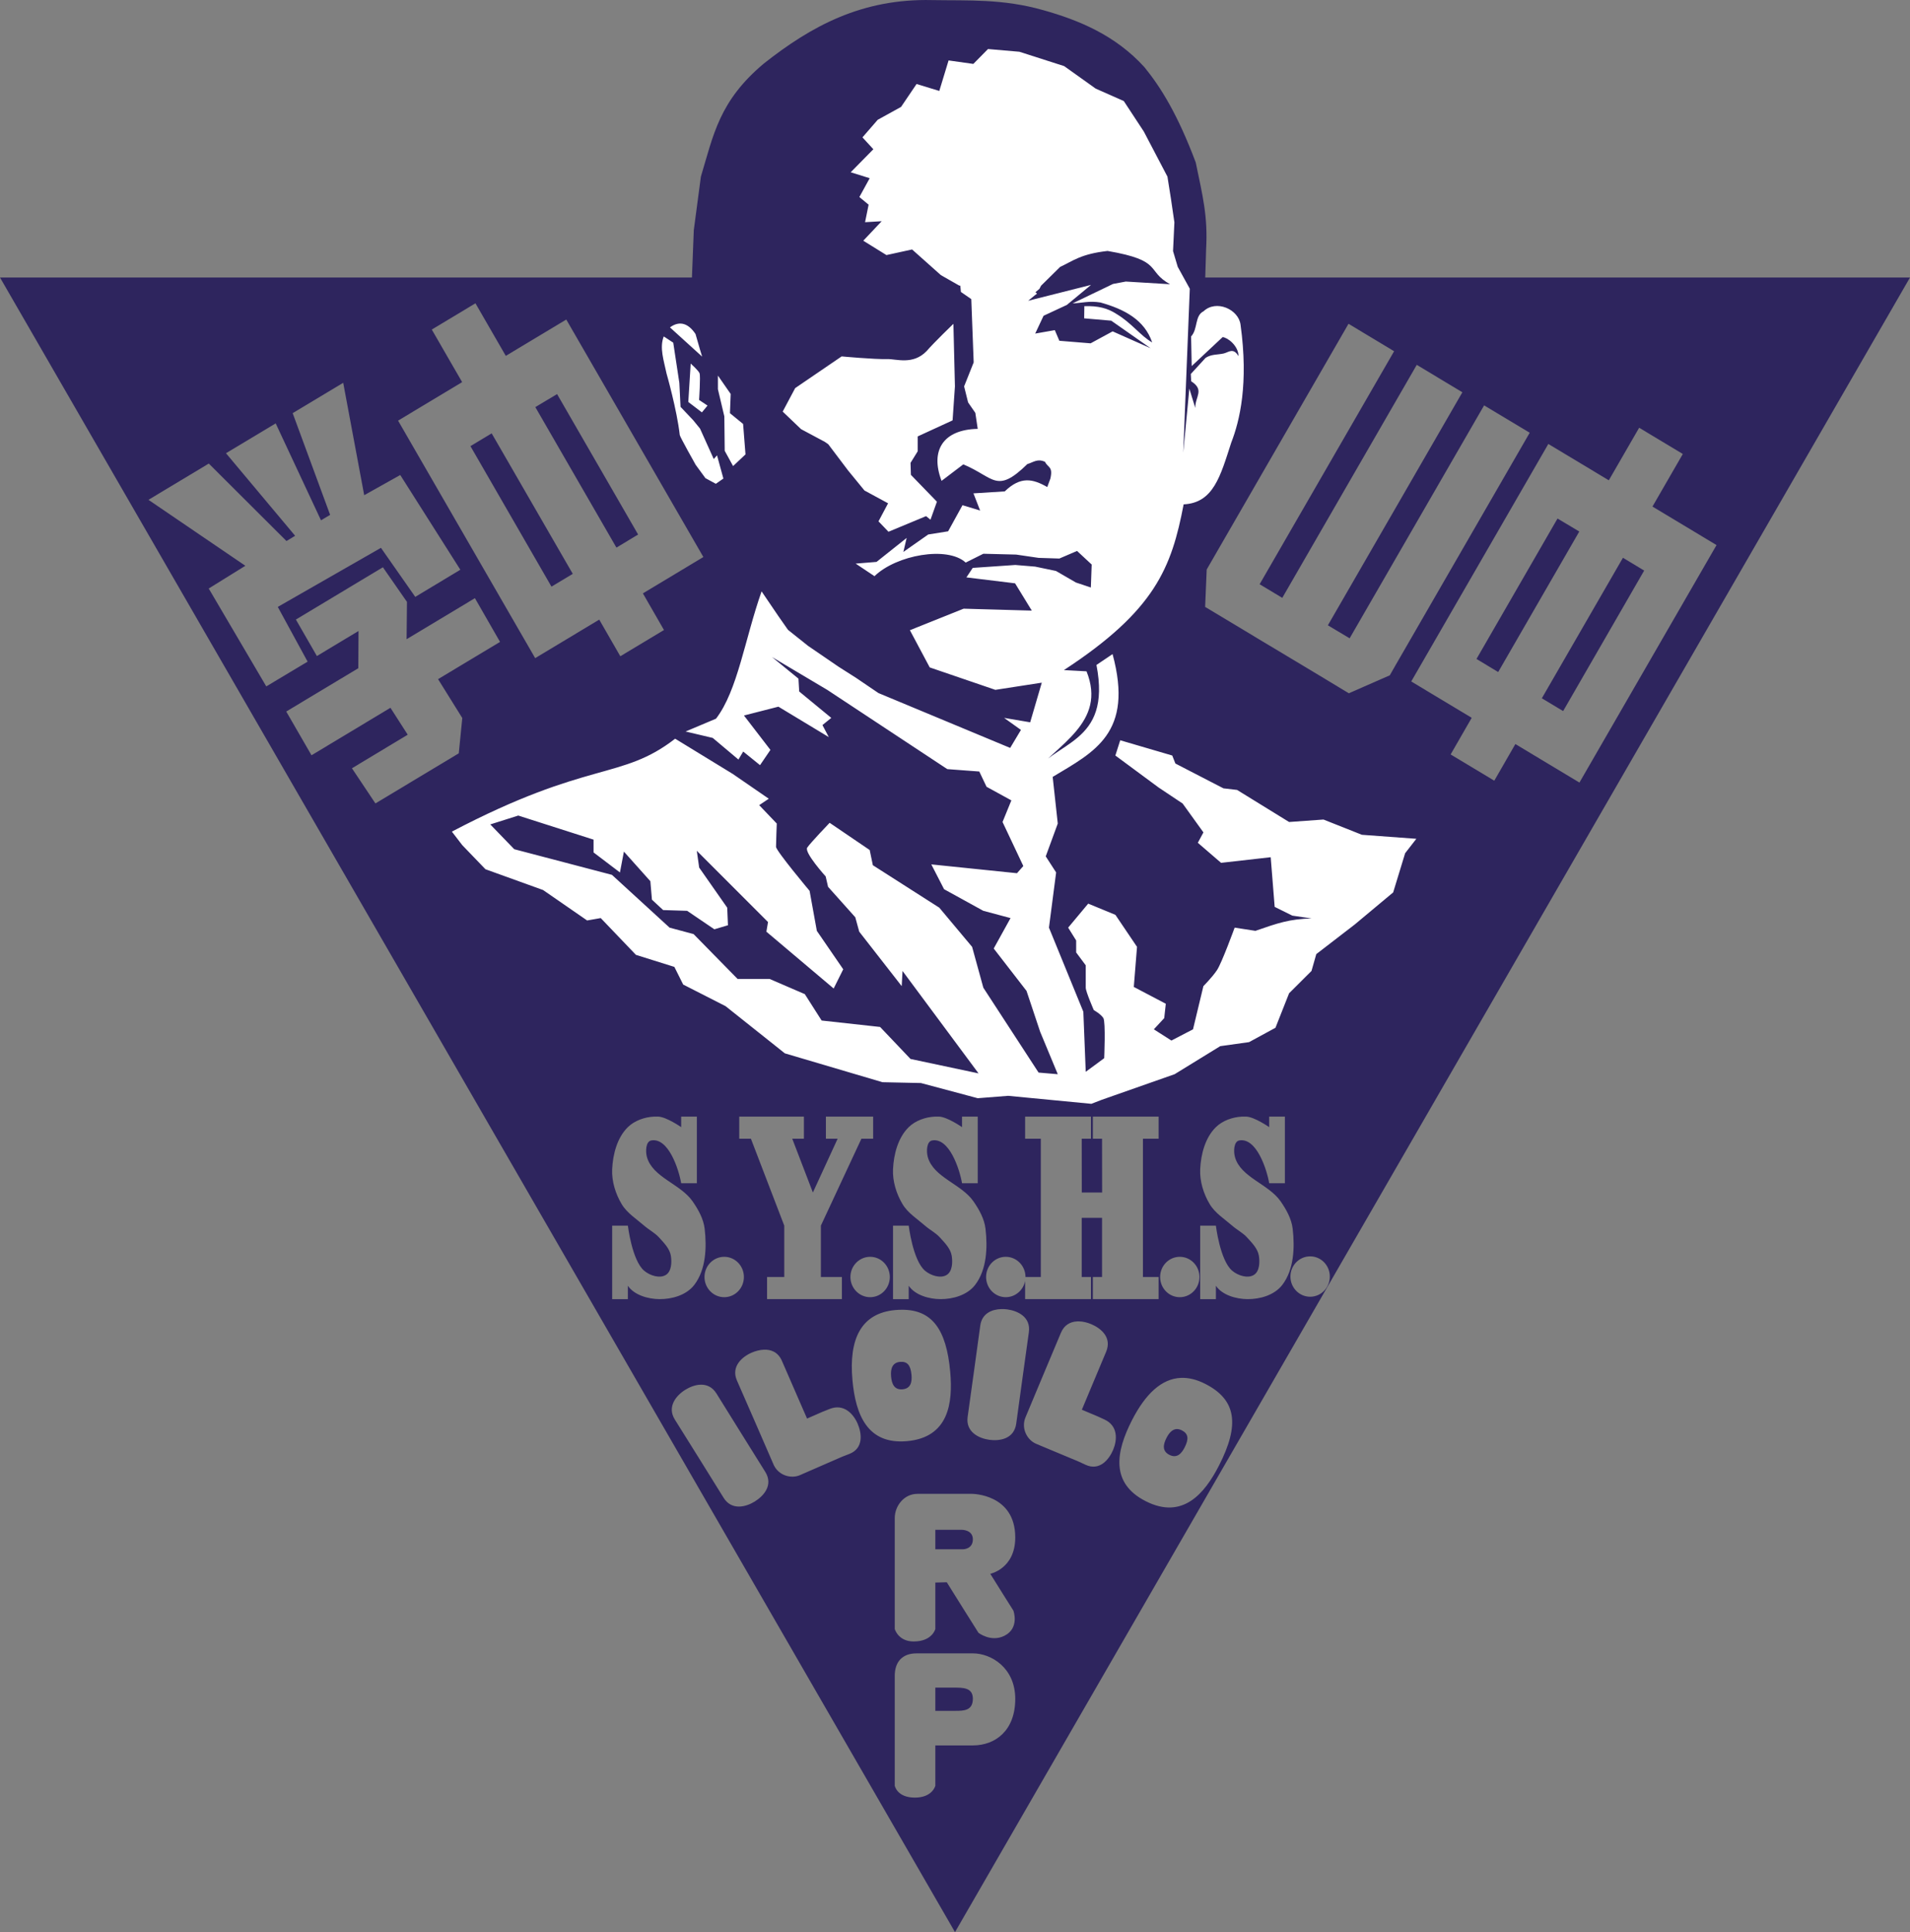
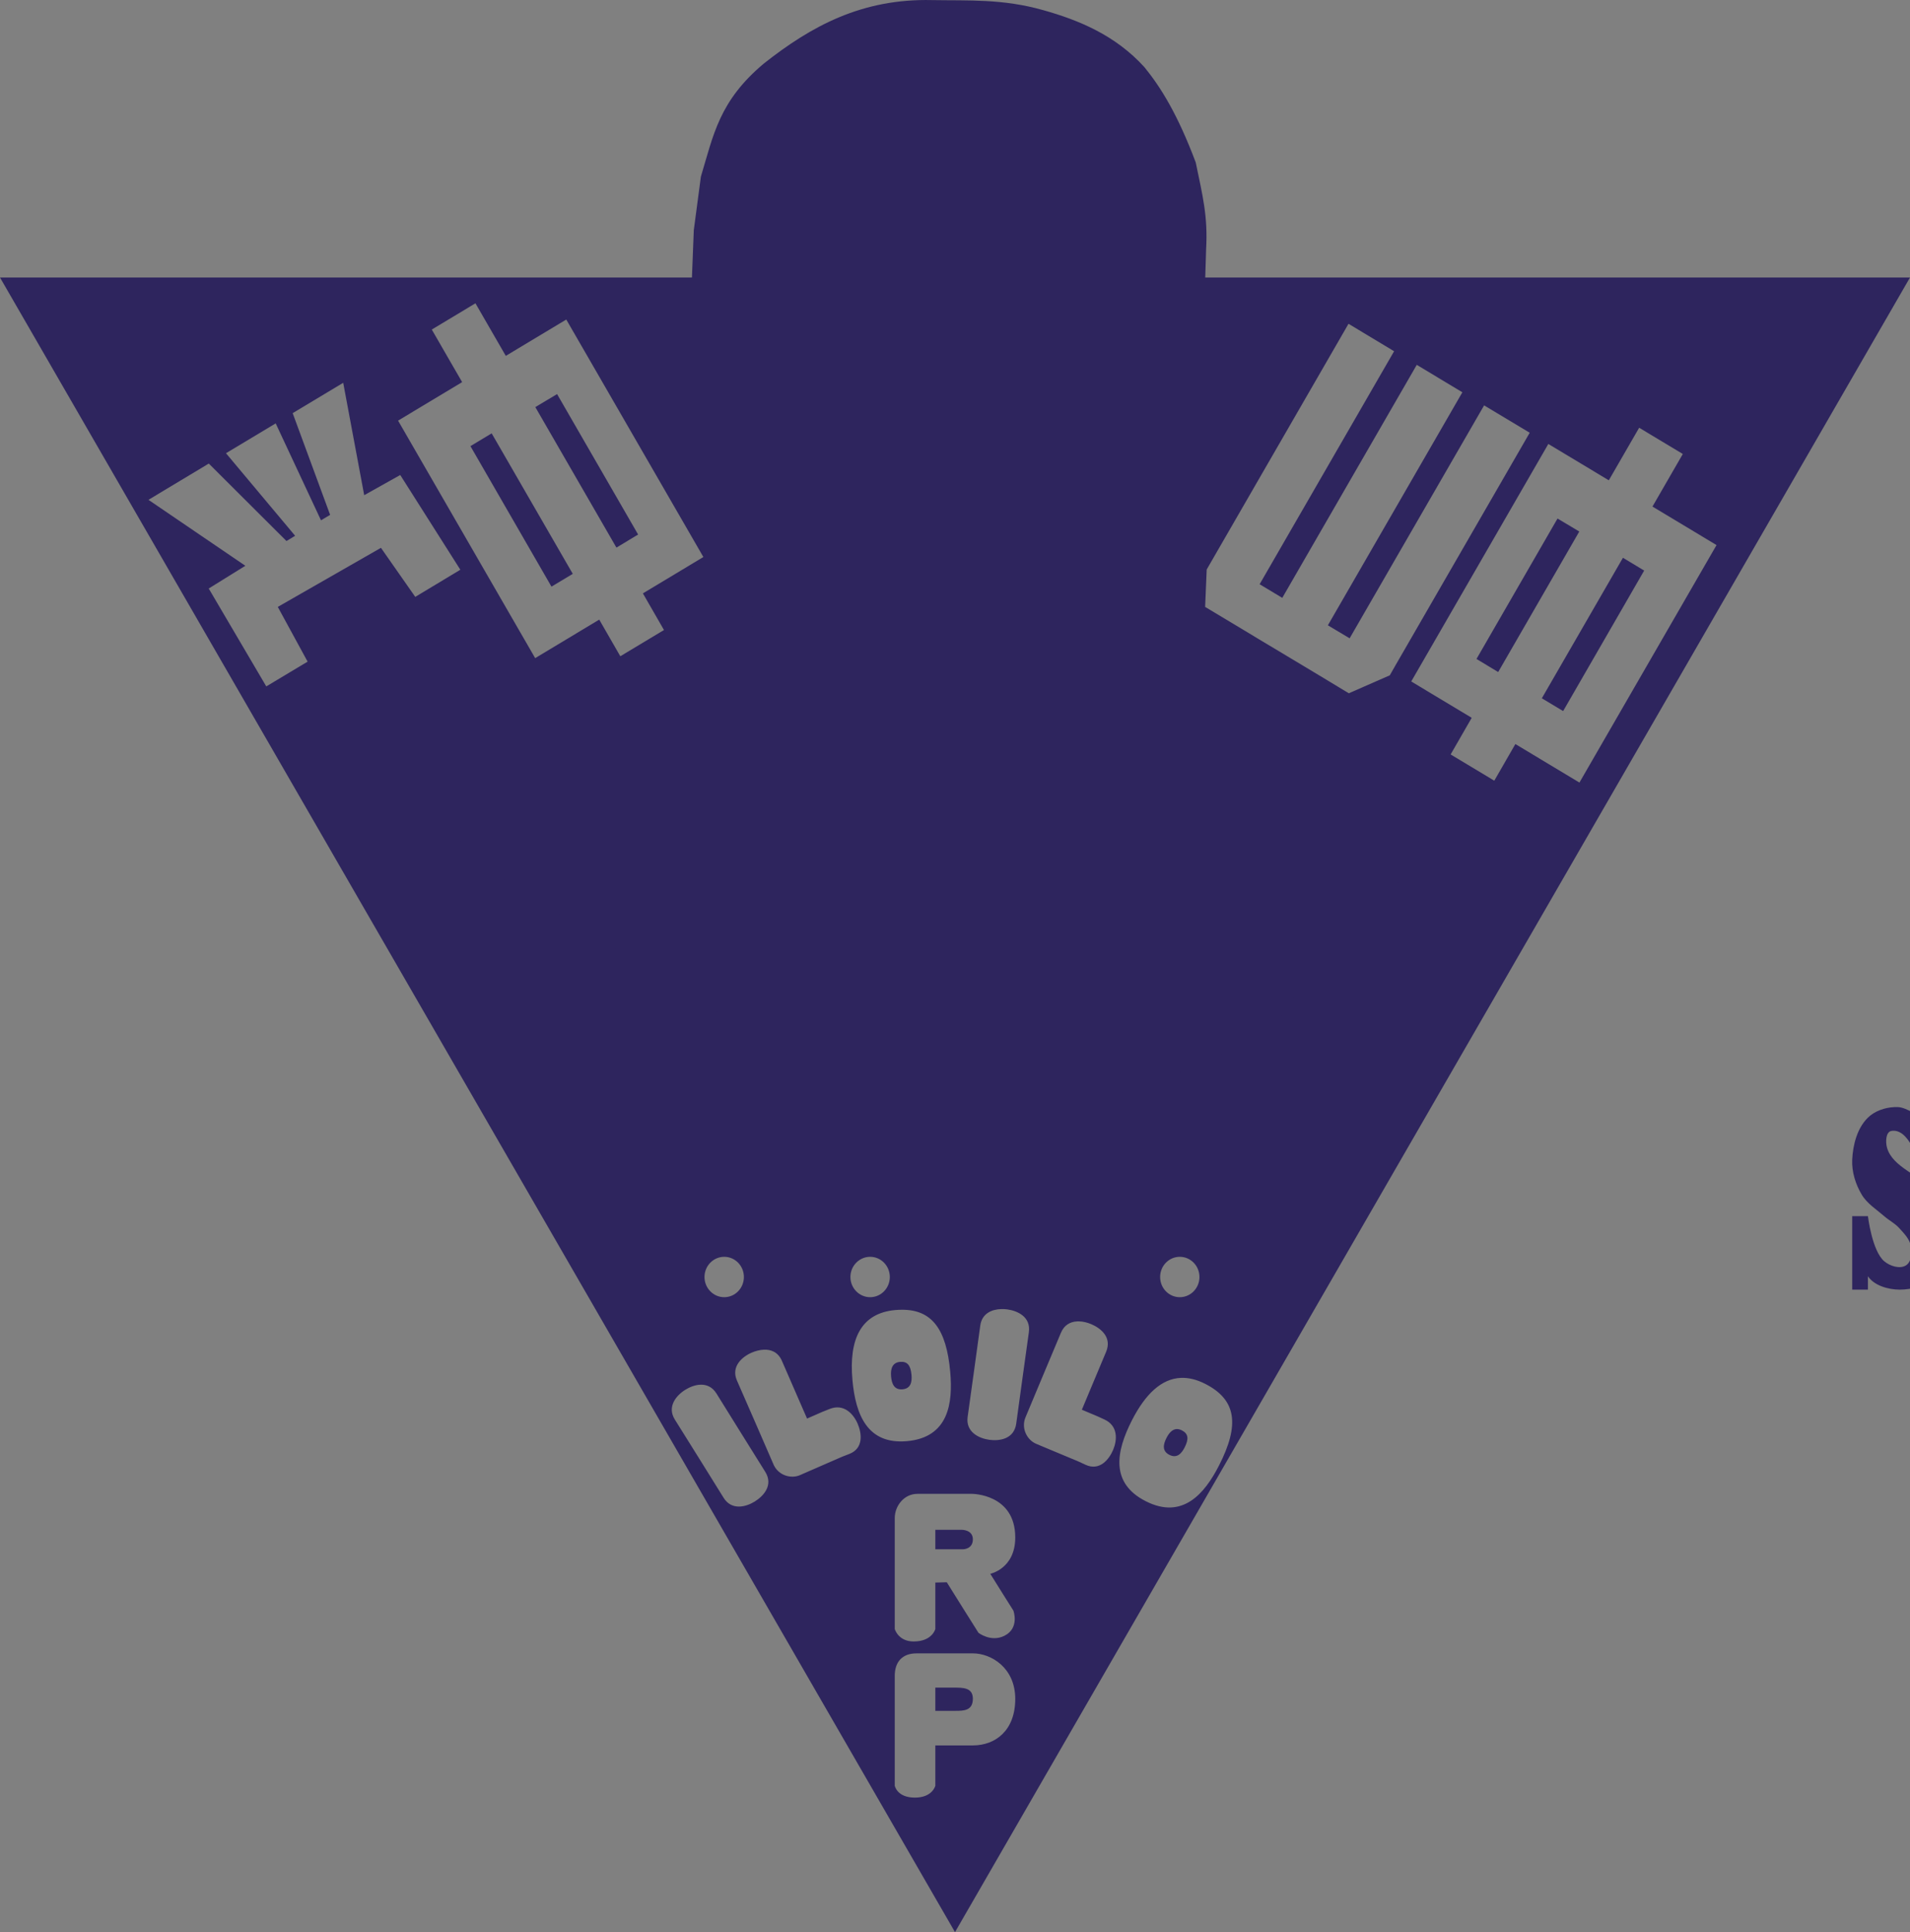
<svg xmlns="http://www.w3.org/2000/svg" xmlns:ns1="http://www.inkscape.org/namespaces/inkscape" xmlns:ns2="http://sodipodi.sourceforge.net/DTD/sodipodi-0.dtd" ns1:export-ydpi="90" ns1:export-xdpi="90" ns1:export-filename="C:\Users\ASUS\Desktop\hwa siong2.png" style="display:inline;enable-background:new" ns2:docname="Sun Yat Sen Logo - 1-24-2013.svg" ns1:version="0.48.2 r9819" version="1.1" id="svg2" height="318.005" viewBox="0 0 798.438 807.438" width="314.46">
  <rect x="0" y="0" width="798.438" height="807.438" fill="#808080" stroke="none" />
  <title id="title5907">Sun Yat Sen High School Logo</title>
  <ns2:namedview id="base" pagecolor="#ffffff" bordercolor="#666666" borderopacity="1.0" ns1:pageopacity="0.0" ns1:pageshadow="2" ns1:zoom="0.26416016" ns1:cx="264.78219" ns1:cy="545.91126" ns1:document-units="px" ns1:current-layer="layer1" showgrid="false" showguides="true" ns1:guide-bbox="true" ns1:object-paths="true" ns1:snap-intersection-paths="false" ns1:object-nodes="false" ns1:snap-smooth-nodes="false" ns1:snap-midpoints="false" ns1:snap-center="false" ns1:snap-object-midpoints="false" ns1:snap-bbox="true" ns1:bbox-paths="true" ns1:bbox-nodes="false" ns1:snap-bbox-edge-midpoints="true" ns1:snap-bbox-midpoints="true" ns1:snap-global="false" ns1:window-width="1366" ns1:window-height="684" ns1:window-x="-8" ns1:window-y="-8" ns1:window-maximized="1" ns1:snap-nodes="true" fit-margin-top="0" fit-margin-left="0" fit-margin-right="0" fit-margin-bottom="0" units="in" width="11.69in" ns1:snap-to-guides="true" />
  <defs id="defs4">
    <ns1:path-effect crossing_points_vector="" switcher_size="15" add_other_stroke_width="true" add_stroke_width="true" prop_to_stroke_width="true" interruption_width="3" is_visible="true" id="path-effect4148" effect="knot" />
    <filter id="filter5831" ns1:collect="always" color-interpolation-filters="sRGB">
      <feBlend id="feBlend5833" in2="BackgroundImage" mode="multiply" ns1:collect="always" />
    </filter>
  </defs>
  <g transform="translate(23.425,-137.59)" style="display:inline" id="layer1" ns1:groupmode="layer" ns1:label="Base Triangle">
-     <path ns1:connector-curvature="0" id="path3159" transform="translate(-90.175,138.309)" d="M 66.75,115.25 465.969,806.719 865.188,115.25 66.75,115.25 z M 265.5,126.031 278.188,148 l 25.281,-15.188 57.312,99.25 L 335.5,247.25 l 8.812,15.312 -18.25,10.969 -8.812,-15.312 -26.781,16.094 -57.312,-99.25 L 259.938,158.969 247.25,137 265.5,126.031 z m 364.969,8.562 19.062,11.469 -56.219,97.375 9.469,5.688 L 659,151.75 l 19.062,11.469 -56.219,97.375 9.094,5.438 56.219,-97.344 19.062,11.438 L 650,277.5 l -2.281,4 -17.125,7.5 -9.562,-5.781 -9.094,-5.469 -19.094,-11.438 -9.438,-5.688 -12.875,-7.719 0.656,-15.625 3.062,-5.312 56.219,-97.375 z M 210.219,159.25 219,206.219 l 15.062,-8.438 25.125,39.594 -18.844,11.344 -14.344,-20.5 -43.125,24.688 12.469,22.875 L 178.062,286.125 154,245.219 l 15.312,-9.5 -40.5,-27.562 L 154.031,193 186.5,225.375 l 3.625,-2.188 -28.906,-34.5 L 182,176.219 l 18.938,40.5 3.812,-2.281 -15.656,-42.5 21.125,-12.688 z m 89.406,4.719 -9.094,5.438 33.906,58.719 9.062,-5.469 -33.875,-58.688 z m 452.344,14.062 18.25,10.969 -12.688,21.969 26.781,16.094 -57.312,99.25 -26.781,-16.094 -8.812,15.312 -18.25,-10.969 8.812,-15.312 L 656.688,284.062 714,184.812 739.281,200 l 12.688,-21.969 z m -479.688,2.344 -8.875,5.344 33.875,58.719 8.906,-5.344 -33.906,-58.719 z m 445.562,35.594 -33.875,58.688 9.062,5.469 33.906,-58.719 -9.094,-5.438 z m 27.344,16.406 -33.906,58.719 8.906,5.344 33.875,-58.719 -8.875,-5.344 z m -518.375,3.969 10.062,14.469 -0.156,15.594 28.562,-17.156 10.5,18.281 -25.906,15.562 10.125,16.25 -1.469,14.75 -34.844,20.938 -9.812,-14.688 23.312,-14.031 -7.219,-11.25 -33,19.844 -10.562,-18.281 30.125,-18.094 0.094,-15.562 -17.406,10.469 -8.781,-15.25 36.375,-21.844 z m 113.406,229.562 c 0.572,-0.026 1.128,-0.027 1.688,0 3.518,0.169 9.594,4.406 9.594,4.406 l 0,-4.406 6.562,0 0,27.844 -6.562,0 c -1.008,-5.872 -5.34,-19.163 -12.5,-17.875 -2.348,0.422 -2.455,4.64 -1.812,6.938 2.384,8.521 14.004,11.209 19.062,18.469 2.385,3.423 4.574,7.326 5.062,11.469 0.934,7.915 0.521,17.188 -4.344,23.5 -3.303,4.285 -9.275,5.967 -14.5,5.938 -4.791,-0.027 -10.616,-1.691 -13.25,-5.594 l 0,5.594 -6.562,0 0,-30.719 6.562,0 c 0,0 1.722,14.518 6.812,18.844 2.36,2.006 6.515,3.386 9.125,1.719 2.321,-1.483 2.482,-5.282 2.031,-8 -0.495,-2.983 -2.903,-5.388 -4.938,-7.625 -1.756,-1.931 -4.157,-3.129 -6.125,-4.844 -3.304,-2.878 -7.259,-5.329 -9.5,-9.094 -2.572,-4.321 -4.197,-9.539 -3.969,-14.562 0.284,-6.256 2.086,-13.215 6.562,-17.594 2.803,-2.742 6.997,-4.223 11,-4.406 z m 35.562,0 27.031,0 0,9.25 -4.875,0 8.625,22.469 10.344,-22.469 -4.906,0 0,-9.25 19.75,0 0,9.25 -4.906,0 -16.938,36.312 0,21.469 8.781,0 0,9.25 -31.281,0 0,-9.25 7.188,0 0,-21.469 -3.406,-8.875 -10.531,-27.438 -4.875,0 0,-9.25 z m 81.844,0 c 0.572,-0.026 1.128,-0.027 1.688,0 3.518,0.169 9.594,4.406 9.594,4.406 l 0,-4.406 6.562,0 0,27.844 -6.562,0 c -1.008,-5.872 -5.34,-19.163 -12.5,-17.875 -2.348,0.422 -2.455,4.64 -1.812,6.938 2.384,8.521 14.004,11.209 19.062,18.469 2.385,3.423 4.574,7.326 5.062,11.469 0.934,7.915 0.521,17.188 -4.344,23.5 -3.303,4.285 -9.275,5.967 -14.5,5.938 -4.791,-0.027 -10.616,-1.691 -13.25,-5.594 l 0,5.594 -6.562,0 0,-30.719 6.562,0 c 0,0 1.722,14.518 6.812,18.844 2.36,2.006 6.515,3.386 9.125,1.719 2.321,-1.483 2.482,-5.282 2.031,-8 -0.495,-2.983 -2.903,-5.388 -4.938,-7.625 -1.756,-1.931 -4.157,-3.129 -6.125,-4.844 -3.304,-2.878 -7.259,-5.329 -9.5,-9.094 -2.572,-4.321 -4.197,-9.539 -3.969,-14.562 0.284,-6.256 2.086,-13.215 6.562,-17.594 2.803,-2.742 6.997,-4.223 11,-4.406 z m 37.656,0 6.562,0 17.094,0 3.875,0 0,9.25 -3.875,0 0.031,22.469 8.5,0 -0.031,-22.469 -3.844,0 0,-9.25 3.844,0 0.031,0 17.062,0 6.562,0 0,9.25 -6.562,0 0,57.781 6.562,0 0,9.25 -6.562,0 -17.062,0 -3.875,0 0,-9.25 3.844,0 0,-24.719 -8.5,0 0,24.719 3.875,0 0,9.25 -3.875,0 -17.094,0 -6.562,0 0,-7.562 c -0.771,3.847 -4.117,6.75 -8.094,6.75 -4.545,0 -8.219,-3.773 -8.219,-8.438 0,-4.664 3.674,-8.438 8.219,-8.438 4.545,0 8.25,3.773 8.25,8.438 l 6.406,0 0,-57.781 -6.562,0 0,-9.25 z m 90.75,0 c 0.572,-0.026 1.128,-0.027 1.688,0 3.518,0.169 9.594,4.406 9.594,4.406 l 0,-4.406 6.562,0 0,27.844 -6.562,0 c -1.008,-5.872 -5.34,-19.163 -12.5,-17.875 -2.348,0.422 -2.455,4.64 -1.812,6.938 2.384,8.521 14.004,11.209 19.062,18.469 2.385,3.423 4.574,7.326 5.062,11.469 0.934,7.915 0.521,17.188 -4.344,23.5 -3.303,4.285 -9.275,5.967 -14.5,5.938 -4.791,-0.027 -10.616,-1.691 -13.25,-5.594 l 0,5.594 -6.562,0 0,-30.719 6.562,0 c 0,0 1.722,14.518 6.812,18.844 2.36,2.006 6.515,3.386 9.125,1.719 2.321,-1.483 2.482,-5.282 2.031,-8 -0.495,-2.983 -2.903,-5.388 -4.938,-7.625 -1.756,-1.931 -4.157,-3.129 -6.125,-4.844 -3.304,-2.878 -7.259,-5.329 -9.5,-9.094 -2.572,-4.321 -4.197,-9.539 -3.969,-14.562 0.284,-6.256 2.086,-13.215 6.562,-17.594 2.803,-2.742 6.997,-4.223 11,-4.406 z m 28.406,58.406 c 4.545,0 8.219,3.773 8.219,8.438 0,4.664 -3.674,8.438 -8.219,8.438 -4.545,0 -8.25,-3.773 -8.25,-8.438 0,-4.664 3.705,-8.438 8.25,-8.438 z M 369.5,524.5 c 4.545,0 8.219,3.773 8.219,8.438 0,4.664 -3.674,8.438 -8.219,8.438 -4.545,0 -8.25,-3.773 -8.25,-8.438 0,-4.664 3.705,-8.438 8.25,-8.438 z m 61,0 c 4.545,0 8.219,3.773 8.219,8.438 0,4.664 -3.674,8.438 -8.219,8.438 -4.545,0 -8.25,-3.773 -8.25,-8.438 0,-4.664 3.705,-8.438 8.25,-8.438 z m 129.438,0 c 4.545,0 8.219,3.773 8.219,8.438 0,4.664 -3.674,8.438 -8.219,8.438 -4.545,0 -8.219,-3.773 -8.219,-8.438 0,-4.664 3.674,-8.438 8.219,-8.438 z M 485.25,546.344 c 0.89,-0.027 1.749,0.012 2.562,0.125 4.339,0.601 9.922,3.129 9.031,9.562 l -2.656,19.094 -2.625,19.094 c -0.891,6.434 -6.942,7.351 -11.281,6.75 -4.339,-0.601 -9.902,-3.275 -9.031,-9.562 l 2.656,-19.094 2.625,-19.094 c 0.708,-5.109 4.864,-6.758 8.719,-6.875 z m -41.625,0.281 c 12.764,-0.117 18.744,8.18 20.344,25.938 1.183,13.129 -0.698,27.407 -18.031,28.969 -16.462,1.483 -21.515,-10.816 -22.844,-25.562 C 421.558,558.924 426.637,548.044 441,546.75 c 0.912,-0.082 1.774,-0.117 2.625,-0.125 z m 74,4.844 c 1.838,0.017 3.703,0.509 5.25,1.156 4.041,1.691 8.789,5.54 6.281,11.531 l -7.469,17.812 -2.688,6.438 6.469,2.719 3,1.375 c 5.758,2.672 5.316,8.584 3.625,12.625 -1.691,4.041 -5.671,9.016 -11.562,6.281 l -2.969,-1.375 -15.938,-6.656 -1.844,-0.781 c -3.614,-1.577 -6.174,-6.245 -4.438,-10.781 l 7.438,-17.781 L 510.25,556.25 c 1.379,-3.294 3.912,-4.57 6.594,-4.75 0.261,-0.018 0.519,-0.034 0.781,-0.031 z M 386.031,563.312 c 2.987,-0.128 5.972,0.966 7.594,4.688 l 7.688,17.656 2.812,6.438 6.438,-2.812 3.062,-1.219 c 5.911,-2.313 9.875,2.109 11.625,6.125 1.75,4.016 2.611,10.321 -3.438,12.688 l -3.062,1.188 -15.844,6.906 -1.844,0.812 c -3.638,1.521 -8.766,0.141 -10.844,-4.25 l -7.688,-17.688 -7.719,-17.656 c -2.536,-5.819 2.109,-9.875 6.125,-11.625 1.506,-0.656 3.302,-1.173 5.094,-1.25 z M 443,568.406 c -2.998,0.27 -4.071,2.567 -3.75,6.125 0.277,3.079 1.345,5.653 4.781,5.344 3.619,-0.326 3.997,-3.322 3.75,-6.062 -0.356,-3.954 -1.734,-5.681 -4.781,-5.406 z m 117.438,6.688 c 3.186,-0.127 6.575,0.686 10.188,2.531 13.05,6.665 14.369,17.126 5.719,34.062 -5.996,11.739 -15.22,22.822 -30.719,14.906 -14.72,-7.518 -12.422,-20.595 -5.688,-33.781 5.595,-10.954 12.359,-17.395 20.5,-17.719 z m -200.625,2.844 c 2.367,-0.011 4.719,0.932 6.438,3.688 l 10.188,16.375 10.219,16.375 c 3.437,5.512 -0.658,10.057 -4.375,12.375 -3.717,2.318 -9.673,3.855 -13.031,-1.531 L 359.062,608.844 348.844,592.5 c -3.358,-5.386 0.627,-10.089 4.344,-12.406 1.859,-1.159 4.258,-2.145 6.625,-2.156 z M 558.438,596.5 c -1.607,0.171 -2.945,1.5 -4.062,3.688 -1.406,2.753 -1.885,5.493 1.188,7.062 3.236,1.653 5.155,-0.643 6.406,-3.094 1.806,-3.536 1.568,-5.734 -1.156,-7.125 -0.838,-0.428 -1.644,-0.609 -2.375,-0.531 z m -108.188,27.062 22.875,0 c 0,0 18.031,0.011 18.031,18.219 0,13.081 -10.438,15.188 -10.438,15.188 l 5.906,9.438 3.75,5.938 c 0,0 2.706,7.315 -3.75,10.531 -5.649,2.814 -10.844,-1.25 -10.844,-1.25 l -6.156,-9.781 -3.875,-6.188 -3.219,-5.156 -4.781,0.125 0,19.406 c 0,0 -1.289,5.219 -9.062,5.219 -6.477,0 -7.906,-5.219 -7.906,-5.219 l 0,-46.344 c 0,-5.059 3.878,-10.138 9.469,-10.125 z m 7.5,15.031 0,8.125 11.625,0 c 0,0 4.062,-0.002 4.062,-4.156 0,-3.977 -4.5,-3.969 -4.5,-3.969 l -11.188,0 z m -7.844,51.625 7.844,0 15.688,0 c 7.655,0 17.719,6.036 17.719,19.031 0,13.22 -8.306,19.438 -17.719,19.438 l -15.688,0 0,16.844 c 0,0 -1.176,4.969 -8.562,4.969 -7.474,0 -8.406,-4.969 -8.406,-4.969 l 0,-41.188 0,-4.75 c 0,-5.764 3.117,-9.375 9.125,-9.375 z m 7.844,14.312 0,9.719 8.188,0 c 3.638,0 7.486,-0.011 7.5,-5.062 -0.014,-4.671 -4.043,-4.656 -8.062,-4.656 l -7.625,0 z" style="color:#000000;fill:#2e255e;fill-opacity:1;stroke:none;stroke-width:1px;marker:none;visibility:visible;display:inline;overflow:visible;enable-background:accumulate" />
+     <path ns1:connector-curvature="0" id="path3159" transform="translate(-90.175,138.309)" d="M 66.75,115.25 465.969,806.719 865.188,115.25 66.75,115.25 z M 265.5,126.031 278.188,148 l 25.281,-15.188 57.312,99.25 L 335.5,247.25 l 8.812,15.312 -18.25,10.969 -8.812,-15.312 -26.781,16.094 -57.312,-99.25 L 259.938,158.969 247.25,137 265.5,126.031 z m 364.969,8.562 19.062,11.469 -56.219,97.375 9.469,5.688 L 659,151.75 l 19.062,11.469 -56.219,97.375 9.094,5.438 56.219,-97.344 19.062,11.438 L 650,277.5 l -2.281,4 -17.125,7.5 -9.562,-5.781 -9.094,-5.469 -19.094,-11.438 -9.438,-5.688 -12.875,-7.719 0.656,-15.625 3.062,-5.312 56.219,-97.375 z M 210.219,159.25 219,206.219 l 15.062,-8.438 25.125,39.594 -18.844,11.344 -14.344,-20.5 -43.125,24.688 12.469,22.875 L 178.062,286.125 154,245.219 l 15.312,-9.5 -40.5,-27.562 L 154.031,193 186.5,225.375 l 3.625,-2.188 -28.906,-34.5 L 182,176.219 l 18.938,40.5 3.812,-2.281 -15.656,-42.5 21.125,-12.688 z m 89.406,4.719 -9.094,5.438 33.906,58.719 9.062,-5.469 -33.875,-58.688 z m 452.344,14.062 18.25,10.969 -12.688,21.969 26.781,16.094 -57.312,99.25 -26.781,-16.094 -8.812,15.312 -18.25,-10.969 8.812,-15.312 L 656.688,284.062 714,184.812 739.281,200 l 12.688,-21.969 z m -479.688,2.344 -8.875,5.344 33.875,58.719 8.906,-5.344 -33.906,-58.719 z m 445.562,35.594 -33.875,58.688 9.062,5.469 33.906,-58.719 -9.094,-5.438 z m 27.344,16.406 -33.906,58.719 8.906,5.344 33.875,-58.719 -8.875,-5.344 z z m 113.406,229.562 c 0.572,-0.026 1.128,-0.027 1.688,0 3.518,0.169 9.594,4.406 9.594,4.406 l 0,-4.406 6.562,0 0,27.844 -6.562,0 c -1.008,-5.872 -5.34,-19.163 -12.5,-17.875 -2.348,0.422 -2.455,4.64 -1.812,6.938 2.384,8.521 14.004,11.209 19.062,18.469 2.385,3.423 4.574,7.326 5.062,11.469 0.934,7.915 0.521,17.188 -4.344,23.5 -3.303,4.285 -9.275,5.967 -14.5,5.938 -4.791,-0.027 -10.616,-1.691 -13.25,-5.594 l 0,5.594 -6.562,0 0,-30.719 6.562,0 c 0,0 1.722,14.518 6.812,18.844 2.36,2.006 6.515,3.386 9.125,1.719 2.321,-1.483 2.482,-5.282 2.031,-8 -0.495,-2.983 -2.903,-5.388 -4.938,-7.625 -1.756,-1.931 -4.157,-3.129 -6.125,-4.844 -3.304,-2.878 -7.259,-5.329 -9.5,-9.094 -2.572,-4.321 -4.197,-9.539 -3.969,-14.562 0.284,-6.256 2.086,-13.215 6.562,-17.594 2.803,-2.742 6.997,-4.223 11,-4.406 z m 35.562,0 27.031,0 0,9.25 -4.875,0 8.625,22.469 10.344,-22.469 -4.906,0 0,-9.25 19.75,0 0,9.25 -4.906,0 -16.938,36.312 0,21.469 8.781,0 0,9.25 -31.281,0 0,-9.25 7.188,0 0,-21.469 -3.406,-8.875 -10.531,-27.438 -4.875,0 0,-9.25 z m 81.844,0 c 0.572,-0.026 1.128,-0.027 1.688,0 3.518,0.169 9.594,4.406 9.594,4.406 l 0,-4.406 6.562,0 0,27.844 -6.562,0 c -1.008,-5.872 -5.34,-19.163 -12.5,-17.875 -2.348,0.422 -2.455,4.64 -1.812,6.938 2.384,8.521 14.004,11.209 19.062,18.469 2.385,3.423 4.574,7.326 5.062,11.469 0.934,7.915 0.521,17.188 -4.344,23.5 -3.303,4.285 -9.275,5.967 -14.5,5.938 -4.791,-0.027 -10.616,-1.691 -13.25,-5.594 l 0,5.594 -6.562,0 0,-30.719 6.562,0 c 0,0 1.722,14.518 6.812,18.844 2.36,2.006 6.515,3.386 9.125,1.719 2.321,-1.483 2.482,-5.282 2.031,-8 -0.495,-2.983 -2.903,-5.388 -4.938,-7.625 -1.756,-1.931 -4.157,-3.129 -6.125,-4.844 -3.304,-2.878 -7.259,-5.329 -9.5,-9.094 -2.572,-4.321 -4.197,-9.539 -3.969,-14.562 0.284,-6.256 2.086,-13.215 6.562,-17.594 2.803,-2.742 6.997,-4.223 11,-4.406 z m 37.656,0 6.562,0 17.094,0 3.875,0 0,9.25 -3.875,0 0.031,22.469 8.5,0 -0.031,-22.469 -3.844,0 0,-9.25 3.844,0 0.031,0 17.062,0 6.562,0 0,9.25 -6.562,0 0,57.781 6.562,0 0,9.25 -6.562,0 -17.062,0 -3.875,0 0,-9.25 3.844,0 0,-24.719 -8.5,0 0,24.719 3.875,0 0,9.25 -3.875,0 -17.094,0 -6.562,0 0,-7.562 c -0.771,3.847 -4.117,6.75 -8.094,6.75 -4.545,0 -8.219,-3.773 -8.219,-8.438 0,-4.664 3.674,-8.438 8.219,-8.438 4.545,0 8.25,3.773 8.25,8.438 l 6.406,0 0,-57.781 -6.562,0 0,-9.25 z m 90.75,0 c 0.572,-0.026 1.128,-0.027 1.688,0 3.518,0.169 9.594,4.406 9.594,4.406 l 0,-4.406 6.562,0 0,27.844 -6.562,0 c -1.008,-5.872 -5.34,-19.163 -12.5,-17.875 -2.348,0.422 -2.455,4.64 -1.812,6.938 2.384,8.521 14.004,11.209 19.062,18.469 2.385,3.423 4.574,7.326 5.062,11.469 0.934,7.915 0.521,17.188 -4.344,23.5 -3.303,4.285 -9.275,5.967 -14.5,5.938 -4.791,-0.027 -10.616,-1.691 -13.25,-5.594 l 0,5.594 -6.562,0 0,-30.719 6.562,0 c 0,0 1.722,14.518 6.812,18.844 2.36,2.006 6.515,3.386 9.125,1.719 2.321,-1.483 2.482,-5.282 2.031,-8 -0.495,-2.983 -2.903,-5.388 -4.938,-7.625 -1.756,-1.931 -4.157,-3.129 -6.125,-4.844 -3.304,-2.878 -7.259,-5.329 -9.5,-9.094 -2.572,-4.321 -4.197,-9.539 -3.969,-14.562 0.284,-6.256 2.086,-13.215 6.562,-17.594 2.803,-2.742 6.997,-4.223 11,-4.406 z m 28.406,58.406 c 4.545,0 8.219,3.773 8.219,8.438 0,4.664 -3.674,8.438 -8.219,8.438 -4.545,0 -8.25,-3.773 -8.25,-8.438 0,-4.664 3.705,-8.438 8.25,-8.438 z M 369.5,524.5 c 4.545,0 8.219,3.773 8.219,8.438 0,4.664 -3.674,8.438 -8.219,8.438 -4.545,0 -8.25,-3.773 -8.25,-8.438 0,-4.664 3.705,-8.438 8.25,-8.438 z m 61,0 c 4.545,0 8.219,3.773 8.219,8.438 0,4.664 -3.674,8.438 -8.219,8.438 -4.545,0 -8.25,-3.773 -8.25,-8.438 0,-4.664 3.705,-8.438 8.25,-8.438 z m 129.438,0 c 4.545,0 8.219,3.773 8.219,8.438 0,4.664 -3.674,8.438 -8.219,8.438 -4.545,0 -8.219,-3.773 -8.219,-8.438 0,-4.664 3.674,-8.438 8.219,-8.438 z M 485.25,546.344 c 0.89,-0.027 1.749,0.012 2.562,0.125 4.339,0.601 9.922,3.129 9.031,9.562 l -2.656,19.094 -2.625,19.094 c -0.891,6.434 -6.942,7.351 -11.281,6.75 -4.339,-0.601 -9.902,-3.275 -9.031,-9.562 l 2.656,-19.094 2.625,-19.094 c 0.708,-5.109 4.864,-6.758 8.719,-6.875 z m -41.625,0.281 c 12.764,-0.117 18.744,8.18 20.344,25.938 1.183,13.129 -0.698,27.407 -18.031,28.969 -16.462,1.483 -21.515,-10.816 -22.844,-25.562 C 421.558,558.924 426.637,548.044 441,546.75 c 0.912,-0.082 1.774,-0.117 2.625,-0.125 z m 74,4.844 c 1.838,0.017 3.703,0.509 5.25,1.156 4.041,1.691 8.789,5.54 6.281,11.531 l -7.469,17.812 -2.688,6.438 6.469,2.719 3,1.375 c 5.758,2.672 5.316,8.584 3.625,12.625 -1.691,4.041 -5.671,9.016 -11.562,6.281 l -2.969,-1.375 -15.938,-6.656 -1.844,-0.781 c -3.614,-1.577 -6.174,-6.245 -4.438,-10.781 l 7.438,-17.781 L 510.25,556.25 c 1.379,-3.294 3.912,-4.57 6.594,-4.75 0.261,-0.018 0.519,-0.034 0.781,-0.031 z M 386.031,563.312 c 2.987,-0.128 5.972,0.966 7.594,4.688 l 7.688,17.656 2.812,6.438 6.438,-2.812 3.062,-1.219 c 5.911,-2.313 9.875,2.109 11.625,6.125 1.75,4.016 2.611,10.321 -3.438,12.688 l -3.062,1.188 -15.844,6.906 -1.844,0.812 c -3.638,1.521 -8.766,0.141 -10.844,-4.25 l -7.688,-17.688 -7.719,-17.656 c -2.536,-5.819 2.109,-9.875 6.125,-11.625 1.506,-0.656 3.302,-1.173 5.094,-1.25 z M 443,568.406 c -2.998,0.27 -4.071,2.567 -3.75,6.125 0.277,3.079 1.345,5.653 4.781,5.344 3.619,-0.326 3.997,-3.322 3.75,-6.062 -0.356,-3.954 -1.734,-5.681 -4.781,-5.406 z m 117.438,6.688 c 3.186,-0.127 6.575,0.686 10.188,2.531 13.05,6.665 14.369,17.126 5.719,34.062 -5.996,11.739 -15.22,22.822 -30.719,14.906 -14.72,-7.518 -12.422,-20.595 -5.688,-33.781 5.595,-10.954 12.359,-17.395 20.5,-17.719 z m -200.625,2.844 c 2.367,-0.011 4.719,0.932 6.438,3.688 l 10.188,16.375 10.219,16.375 c 3.437,5.512 -0.658,10.057 -4.375,12.375 -3.717,2.318 -9.673,3.855 -13.031,-1.531 L 359.062,608.844 348.844,592.5 c -3.358,-5.386 0.627,-10.089 4.344,-12.406 1.859,-1.159 4.258,-2.145 6.625,-2.156 z M 558.438,596.5 c -1.607,0.171 -2.945,1.5 -4.062,3.688 -1.406,2.753 -1.885,5.493 1.188,7.062 3.236,1.653 5.155,-0.643 6.406,-3.094 1.806,-3.536 1.568,-5.734 -1.156,-7.125 -0.838,-0.428 -1.644,-0.609 -2.375,-0.531 z m -108.188,27.062 22.875,0 c 0,0 18.031,0.011 18.031,18.219 0,13.081 -10.438,15.188 -10.438,15.188 l 5.906,9.438 3.75,5.938 c 0,0 2.706,7.315 -3.75,10.531 -5.649,2.814 -10.844,-1.25 -10.844,-1.25 l -6.156,-9.781 -3.875,-6.188 -3.219,-5.156 -4.781,0.125 0,19.406 c 0,0 -1.289,5.219 -9.062,5.219 -6.477,0 -7.906,-5.219 -7.906,-5.219 l 0,-46.344 c 0,-5.059 3.878,-10.138 9.469,-10.125 z m 7.5,15.031 0,8.125 11.625,0 c 0,0 4.062,-0.002 4.062,-4.156 0,-3.977 -4.5,-3.969 -4.5,-3.969 l -11.188,0 z m -7.844,51.625 7.844,0 15.688,0 c 7.655,0 17.719,6.036 17.719,19.031 0,13.22 -8.306,19.438 -17.719,19.438 l -15.688,0 0,16.844 c 0,0 -1.176,4.969 -8.562,4.969 -7.474,0 -8.406,-4.969 -8.406,-4.969 l 0,-41.188 0,-4.75 c 0,-5.764 3.117,-9.375 9.125,-9.375 z m 7.844,14.312 0,9.719 8.188,0 c 3.638,0 7.486,-0.011 7.5,-5.062 -0.014,-4.671 -4.043,-4.656 -8.062,-4.656 l -7.625,0 z" style="color:#000000;fill:#2e255e;fill-opacity:1;stroke:none;stroke-width:1px;marker:none;visibility:visible;display:inline;overflow:visible;enable-background:accumulate" />
    <rect transform="translate(-90.175,138.309)" y="516.975" x="518.436" height="0.127" width="1.5076293e-005" id="rect3066" style="fill:#2e567a;fill-opacity:1;fill-rule:nonzero;stroke:none" />
    <g id="text5325-3" style="font-size:144px;font-style:normal;font-variant:normal;font-weight:300;font-stretch:normal;text-align:start;line-height:91%;letter-spacing:0px;word-spacing:0px;writing-mode:lr-tb;text-anchor:start;opacity:0.356;fill:#000000;fill-opacity:1;stroke:none;display:inline;font-family:Gill Sans Std Light;-inkscape-font-specification:'Gill Sans Std Light, Light'" />
  </g>
  <g style="display:inline" ns1:label="Bust Silhouette" id="layer2" ns1:groupmode="layer" transform="translate(-66.75,0.719)">
    <path ns2:nodetypes="cccccccccccccccccccccsccccccccccccccccccc" ns1:connector-curvature="0" id="path3892-7" d="m 255.808,346.725 27.242,-12.931 82.51,-33.967 19.561,-53.41 -14.134,-38.337 -17.982,-6.625 -16.089,-54.891 11.357,-21.767 7.729,-9.548 0.774,-19.775 2.969,-22.394 c 5.27,-17.466 7.64,-31.62 26.332,-47.262 19.747,-15.582 40.941,-27.221 70.42,-26.499 15.019,0.26 29.517,-0.625 46.651,4.287 14.086,3.998 29.65,10.119 42.028,23.77 6.897,8.474 13.886,19.756 21.432,39.801 2.925,14.168 5.105,22.426 4.335,36.298 l -0.649,20.983 5.281,2.697 c 4.834,0.201 6.911,2.371 8.668,4.769 l 1.749,8.481 c 2.005,19.849 -1.248,34.593 -7.04,51.514 -1.422,4.154 -4.265,12.494 -8.314,14.823 -1.737,2.272 -4.877,2.673 -7.908,3.219 -1.566,10.324 -3.939,20.428 -10.36,29.428 l -16.711,31.153 -0.906,38.987 19.072,4.615 65.892,27.639 40.393,9.203 -11.283,21.488 -34.646,33.371 -14.903,23.293 -10.344,5.626 -30.35,12.928 -35.572,12.852 -46.876,-2.379 -41.139,-6.829 -40.352,-11.862 -125.18,-77.173 z" style="fill:#2e255e;fill-opacity:1;stroke:none;display:inline" />
  </g>
  <g ns1:groupmode="layer" id="g3905" ns1:label="Bust Overlay" style="display:inline" transform="translate(-66.75,0.719)">
    <path ns1:connector-curvature="0" id="path3892" d="M 453.75,-0.719 C 425.687,-0.678 405.192,10.717 386.062,25.812 367.371,41.455 365.02,55.628 359.75,73.094 l -2.969,22.375 L 356,115.25 l -7.719,9.562 -11.375,21.75 16.094,54.906 18,6.625 14.125,38.312 7.031,10.375 4,5.719 8.375,6.688 12.719,8.688 7.344,4.656 9.375,6.375 55.062,22.906 4.5,-7.5 -7.031,-5.031 10.906,1.844 4.844,-16.562 -19.406,3 -27.438,-9.375 -8.281,-15.562 22.469,-8.969 28.469,0.781 -6.969,-11.375 -20.344,-2.5 2.625,-3.969 17.812,-1.219 8.281,0.688 8.719,1.812 8.344,4.844 6.219,2.062 0.344,-9.594 L 517,229.5 l -7.406,3.188 -8.688,-0.281 -9.375,-1.375 -13.719,-0.344 -7.375,3.688 c -7.619,-7.02 -28.975,-3.204 -38.125,5.688 l -7.875,-5.25 8.719,-0.719 12.594,-10.031 -1.375,5.844 10.406,-7.281 8.312,-1.312 6,-10.906 7.375,2.219 -2.781,-7.188 13.094,-0.812 c 6.664,-6.433 11.696,-5.257 17.75,-1.812 l 1.312,-3.5 c 1.198,-5.174 -1.028,-4.522 -2.219,-7.031 -3.155,-1.503 -4.916,0.213 -7.406,0.938 -12.979,12.67 -15.498,1.747 -28.438,-3.656 l -7.438,10.656 c -4.83,-12.643 0.614,-21.436 15.125,-21.719 l -1,-6.688 -5.031,-4.031 0.344,-7.031 4,-10.031 -1,-26.438 -4.344,-3 0,-2 13.375,-2.688 7.031,-0.688 3.094,3.625 4.625,5.438 26.281,-6.625 -10.125,8.375 L 503,131.25 l -3.5,7.438 8.188,-1.438 1.906,4.438 13.062,1.062 9.219,-5 15.844,7.031 -16.438,-11.5 -11.312,-0.969 0.062,-5.094 c 5.804,-0.182 9.702,0.863 13.312,3.188 6.587,3.927 10.125,9.174 15.062,11.969 -3.191,-9.402 -11.566,-13.872 -21.656,-16.688 -4.771,-0.776 -7.726,0.249 -11.594,0.375 l 16.875,-8.125 5.344,-1 23.469,4.906 c -10.254,-5.672 -7.591,-13.66 -31.094,-17.688 -11.259,1.279 -14.375,4.122 -19.844,6.656 l -7.938,7.844 -12.125,-4.75 -2,-2.656 -2,3 -25.781,0 -12.031,-10.719 -10.719,2.344 -9.688,-6 -45.5,18.625 15.312,-21.688 32.438,-12 -3.875,-3.188 4.312,-7.875 -7.938,-2.469 9.469,-9.625 -4.562,-4.969 6.375,-7.344 9.75,-5.375 6.5,-9.594 9.5,2.906 3.875,-12.75 L 473.625,26 l 6.156,-6.219 13.094,1.125 18.719,6 13.188,9.406 11.75,5.219 8.375,12.719 9.875,18.844 1.469,9.25 1.438,9.844 -0.562,12.031 1.969,6.562 5.031,9.156 -2.75,68.5 2.562,-26.75 2.469,8.062 c -0.054,-4.827 4.03,-7.426 -1.688,-11.125 l -0.156,-3.062 6.188,-6.75 c 2.493,-1.587 5.032,-1.228 7.562,-1.812 2.02,-0.467 4.011,-2.637 6.188,1.125 -0.029,-4.398 -4.575,-7.788 -6.656,-7.969 L 564.938,152.25 l -0.25,-12.375 c 2.912,-3.094 1.4,-8.652 5.188,-10.531 1.633,-1.535 3.653,-2.189 5.688,-2.188 l -5.281,-2.688 0.656,-21 C 571.708,89.597 569.518,81.355 566.594,67.188 559.047,47.143 552.085,35.849 545.188,27.375 532.809,13.724 517.243,7.592 503.156,3.594 486.023,-1.319 471.519,-0.428 456.5,-0.688 c -0.921,-0.023 -1.845,-0.033 -2.75,-0.031 z m -68.625,247.125 -19.562,53.406 -78.062,32.156 c 31.76,-12.657 43.864,-10.332 61.5,-24 l 24.094,14.75 15.031,10.344 -4,2.688 7.344,7.688 c 0,0 -0.312,8.046 -0.312,9.719 0,1.673 14.031,18.406 14.031,18.406 l 3.031,16.719 11.031,16.062 -4,8.031 -28.125,-23.75 0.688,-4.031 -29.781,-29.781 1,7.031 11.719,16.75 0.312,7.344 -5.688,1.688 -11.375,-7.719 -10.031,-0.312 -4.688,-4.344 -0.656,-7.719 -11.062,-12.375 -1.656,8.719 -11.031,-8.375 0,-5.344 -31.469,-10.062 -11.719,3.688 10.031,10.375 40.844,10.719 24.094,22.062 10.031,2.688 18.406,18.75 13.375,0 14.719,6.344 7.031,11.031 24.438,2.688 12.719,13.375 28.438,6.031 -31.781,-42.812 -0.344,6.344 -17.75,-22.75 -1.656,-6.031 -11.375,-12.719 -1,-4.344 c 0,0 -9.057,-10.024 -7.719,-12.031 1.338,-2.008 9.375,-10.375 9.375,-10.375 l 16.75,11.375 1.312,6.344 27.781,17.75 13.719,16.375 4.688,17.062 23.094,35.469 8.031,0.688 -7.375,-17.75 -5.688,-17.062 -13.719,-17.719 7.031,-12.719 -11.375,-3.031 -16.406,-9.031 -5.344,-10.375 35.812,3.688 2.656,-3 -8.688,-18.406 3.688,-9.031 -10.375,-5.688 -3.031,-6.375 -13.375,-1 -50.188,-33.125 -23.094,-13.719 11.062,9.031 0.312,5.375 13.406,11.031 -3.688,3 2.656,5.031 -21.062,-12.719 -14.406,3.688 11.062,14.375 -4.344,6.375 -7.031,-5.688 -2,3.344 -10.75,-9.031 -11.344,-2.688 12.719,-5.344 c 9.057,-11.778 12.053,-33.357 19.062,-53.219 z M 426.781,125.812 c 19.943,1.117 36.06,-4.253 37.969,17.219 -1.841,11.206 -13.844,18 -13.844,18 0,0 15.031,-0.954 15.031,-0.281 0,1.338 -15.562,20.906 -15.562,20.906 l 0,6.219 -3,4.844 0.156,5 10.875,11.219 -2.688,7.531 -1.844,-1.5 L 438.156,221.5 434,217.156 l 4,-7.562 -9.875,-5.344 -6.812,-8.312 -8.344,-11.031 -1.406,-0.969 -9.938,-5.312 -7.688,-7.344 5.219,-9.812 -6.406,-8.031 0,-4.75 0.344,-4.969 1.656,1.188 2.375,-0.125 4.375,-3.188 c 0,0 5.896,4.393 17.094,6.625 9.216,2.034 13.501,1.27 19.094,1.125 3.701,-0.096 8.344,2.895 14.031,-2.969 L 458.062,139.031 454,134.75 c -4.769,7.284 -14.344,4.989 -21.562,7.375 l 11,-6.031 2.219,-5.344 -18.875,-4.938 z m 151.312,1.688 c 0.401,0.105 0.769,0.224 1.156,0.375 -0.373,-0.136 -0.731,-0.276 -1.156,-0.375 z m 1.156,0.375 c 0.774,0.303 1.538,0.689 2.219,1.156 -0.634,-0.465 -1.368,-0.845 -2.219,-1.156 z m 2.219,1.156 c 0.253,0.174 0.483,0.368 0.719,0.562 -0.225,-0.202 -0.468,-0.379 -0.719,-0.562 z m 2.688,2.781 c 0.04,0.062 0.087,0.124 0.125,0.188 l -0.031,-0.062 c -0.03,-0.041 -0.063,-0.084 -0.094,-0.125 z M 351.344,134.5 c 2.355,0.114 4.431,1.778 6.156,4.375 1.338,4.874 2.75,9.438 2.75,9.438 l -13.438,-12.219 c 1.61,-1.172 3.118,-1.662 4.531,-1.594 z m -7.125,5.375 3.969,2.594 2.562,16.812 0.5,10.031 5.281,5.594 2.844,3.5 5.75,12.719 1.375,-1.531 2.656,9.688 -3.156,2.188 -4.344,-2.375 -4.094,-5.562 c 0,0 -6.563,-11.637 -6.656,-12.469 -1.183,-10.537 -5.5,-25.656 -5.5,-25.656 l -1.188,-15.531 z m 11.25,11.344 c 0,0 3.186,2.86 3.688,4.031 0.502,1.171 -0.188,11.188 -0.188,11.188 l 3.531,2.344 -2.344,2.844 -5.688,-4.344 1,-16.062 z m 11.375,5.031 5.344,7.688 -0.312,8.031 5.5,4.5 1,12.719 -5.188,4.875 -3.5,-6.375 -0.156,-14.375 -2.688,-11.375 0,-5.688 z M 578,194.625 c -0.212,0.571 -0.437,1.14 -0.656,1.688 0.239,-0.614 0.449,-1.115 0.656,-1.688 z m -0.656,1.688 c -1.726,4.309 -3.721,7.89 -6.562,10.312 2.802,-1.74 5.011,-6.321 6.562,-10.312 z M 570.625,206.75 c -1.535,1.271 -3.318,2.23 -5.438,2.781 2.171,-0.449 4.172,-1.125 5.438,-2.781 z m -7.938,3.219 c -0.372,0.04 -0.735,0.075 -1.125,0.094 -2.077,10.859 -4.473,20.239 -9.188,29.281 6.41,-8.994 8.779,-19.059 10.344,-29.375 -0.01,10e-4 -0.021,-0.001 -0.031,0 z m -11.281,31.188 C 544.501,253.496 532.945,265.293 511.5,279.312 l 9.469,0.531 c 6.941,17.305 -5.399,26.569 -16.156,36.5 10.946,-8.252 25.468,-12.384 20.281,-39.188 l 6.75,-4.531 c 8.953,33.029 -7.595,40.825 -25.031,51.312 l 2.125,19.5 -5.031,13.719 4.344,6.719 -3,23.062 14.375,35.156 1,25.094 7.719,-5.688 c 0,0 0.66,-15.077 -0.344,-16.75 -1.004,-1.673 -4,-3.344 -4,-3.344 0,0 -3.375,-7.702 -3.375,-9.375 l 0,-9.344 -4,-5.375 0,-5 -3.344,-5.375 8.375,-10.031 11.375,4.688 9.031,13.375 -1.344,16.75 13.375,7.031 -0.656,6 -4.344,4.688 7.344,4.688 9.031,-4.688 4.344,-18.062 c 0,0 3.68,-3.676 5.688,-6.688 2.008,-3.011 7.375,-17.75 7.375,-17.75 l 8.688,1.344 c 9.325,-3.242 14.179,-4.938 23.438,-5.188 l -8.031,-1.188 -7.375,-3.656 -1.656,-20.75 -20.75,2.344 -9.719,-8.375 L 569.812,347.125 561.125,335.062 551.094,328.375 533,315 l 1.75,-5.469 0,-0.031 0.906,-38.969 15.75,-29.375 z m 5.562,74.312 1.125,2.875 20.094,10.375 5.688,0.656 21.75,13.406 14.062,-1 -62.719,-26.312 z m 63.594,26.5 15.5,6.156 16.969,1.25 -32.469,-7.406 z m 37.656,8.594 -4.094,5.281 -4.781,15.688 L 660.125,351 l -1.906,-0.438 z m -388.188,12.094 124.625,76.812 40.344,11.875 -40.156,-11.875 -24.781,-19.719 -17.719,-9.031 -3.688,-7.375 -16.062,-5.031 -14.719,-15.375 -5.688,1 -18.406,-12.719 -23.75,-8.562 z m 378.812,9.812 L 633.062,385.625 617,398 l -2,7.031 33.844,-32.562 z m -34.656,33.375 -8.562,8.531 -5,12.625 13.562,-21.156 z m -25.344,28.938 -12,1.688 -18.25,11.219 30.25,-12.906 z m -152.656,16.75 37.594,6.25 -22.062,-5.906 -15.531,-0.344 z m 100.312,4.125 -9.156,3.219 -3.562,1.375 12.719,-4.594 z m -48.312,1.562 -11.969,0.938 L 522.25,460.5 488.188,457.219 z" style="fill:none;stroke:none;display:inline" />
-     <path ns2:nodetypes="ccccccccccccccccccccccccccccccccccccccccccccccccccccccccccccccccccccccccccccccccccccccccccccccccccccccccccccccccccccccccccccccccccccccccccccccccsccccccccccccccccccccccccccccccccccccccscccccccccccccccccccccccccccccccccccccccccccccccccccccsccccccccccccccscscccccccccccccccccccccsccccccccccccccccccccsccccccccccccccccscccccccccccccccccccccccccccsccccccccccc" ns1:connector-curvature="0" id="path3028-4" d="m 492.875,20.906 -13.109,-1.135 -6.137,6.22 -10.344,-1.455 -3.88,12.745 -9.504,-2.897 -6.482,9.571 -9.763,5.388 -6.375,7.344 4.559,4.955 -9.474,9.634 7.946,2.473 -4.321,7.87 3.87,3.192 -1.486,7.319 6.948,-0.405 -7.699,8.149 9.688,6 10.719,-2.344 12.031,10.719 7.681,4.377 31.752,2.856 1.763,-1.484 0.702,-1.338 7.955,-7.839 c 5.468,-2.535 8.571,-5.39 19.83,-6.669 23.503,4.027 15.86,8.234 26.114,13.906 l -18.486,-1.12 -5.344,1 -16.883,8.118 c 3.868,-0.126 6.846,-1.143 11.617,-0.367 10.09,2.815 18.444,7.289 21.634,16.69 -4.938,-2.794 -8.469,-8.054 -15.055,-11.982 -3.611,-2.324 -7.497,-3.354 -13.301,-3.172 l -0.074,5.087 11.314,0.977 16.448,11.507 -15.862,-7.039 -9.21,4.995 -13.065,-1.065 -1.896,-4.442 -8.198,1.433 3.495,-7.442 9.732,-4.527 10.114,-8.375 -26.278,6.634 2.775,-2.287 0.922,-0.683 -6.321,-5.701 -25.856,1.09 0.355,3.893 4.344,3 1,26.438 -4,10.031 1.664,6.697 3.024,4.366 1,6.688 c -14.511,0.283 -19.946,9.088 -15.116,21.731 l 9.09,-6.898 c 12.939,5.403 13.8,12.55 26.778,-0.12 2.49,-0.724 4.24,-2.43 7.395,-0.927 1.19,2.51 3.412,1.848 2.214,7.022 l -1.29,3.505 c -6.054,-3.444 -11.108,-4.62 -17.772,1.813 l -13.089,0.826 2.79,7.174 -7.366,-2.227 -6.009,10.915 -8.32,1.327 -10.385,7.281 1.369,-5.843 -12.588,10.014 -8.73,0.712 7.872,5.257 c 9.15,-8.892 30.507,-12.705 38.126,-5.685 l 7.375,-3.688 13.719,0.344 9.375,1.375 8.687,0.281 7.397,-3.174 6.116,5.678 -0.344,9.603 -6.246,-2.085 -8.344,-4.83 -8.697,-1.817 -8.29,-0.688 -17.808,1.223 -2.634,3.969 20.341,2.484 6.988,11.4 -28.49,-0.808 -22.465,8.996 8.286,15.549 27.438,9.375 19.406,-3 -4.853,16.568 -10.897,-1.849 7.039,5.026 -4.505,7.521 -55.065,-22.922 -9.366,-6.36 -7.348,-4.671 -12.716,-8.7 -8.385,-6.688 -3.986,-5.698 -7.046,-10.372 c -7.009,19.862 -9.999,41.419 -19.056,53.197 l -12.715,5.356 11.352,2.683 10.735,9.034 2,-3.344 7.031,5.688 4.344,-6.375 -11.062,-14.375 14.406,-3.688 21.062,12.719 -2.656,-5.031 3.688,-3 -13.406,-11.031 -0.312,-5.375 -11.062,-9.031 23.094,13.719 50.188,33.125 13.375,1 3.031,6.375 10.375,5.688 -3.688,9.031 8.688,18.406 -2.656,3 -35.812,-3.688 5.344,10.375 16.406,9.031 11.375,3.031 -7.031,12.719 13.719,17.719 5.688,17.062 7.375,17.75 -8.031,-0.688 -23.094,-35.469 -4.688,-17.062 -13.719,-16.375 -27.781,-17.75 -1.312,-6.344 -16.75,-11.375 c 0,0 -8.037,8.367 -9.375,10.375 -1.338,2.008 7.719,12.031 7.719,12.031 l 1,4.344 11.375,12.719 1.656,6.031 17.75,22.75 0.344,-6.344 31.781,42.812 -28.438,-6.031 -12.719,-13.375 -24.438,-2.688 -7.031,-11.031 -14.719,-6.344 -13.375,0 -18.406,-18.75 -10.031,-2.688 -24.094,-22.062 -40.844,-10.719 -10.018,-10.36 11.705,-3.703 31.469,10.062 0,5.344 11.031,8.375 1.656,-8.719 11.062,12.375 0.656,7.719 4.688,4.344 10.031,0.312 11.375,7.719 5.688,-1.688 -0.312,-7.344 -11.719,-16.75 -1,-7.031 29.781,29.781 -0.688,4.031 28.125,23.75 4,-8.031 -11.031,-16.062 -3.031,-16.719 c 0,0 -14.031,-16.733 -14.031,-18.406 0,-1.673 0.312,-9.719 0.312,-9.719 l -7.344,-7.688 4,-2.688 -15.031,-10.344 -24.104,-14.739 c -22.574,17.495 -36.049,8.772 -93.338,38.828 l 4.349,5.661 9.688,10.062 24.094,8.688 18.406,12.719 5.688,-1 14.719,15.375 16.062,5.031 3.688,7.375 17.719,9.031 24.781,19.719 40.812,12.062 16.062,0.344 23.75,6.344 12.719,-1 34.781,3.344 4.375,-1.688 30.438,-10.688 19.062,-11.719 12.062,-1.688 11.031,-6 L 605.625,414.375 615,405.031 617,398 l 16.074,-12.376 16.062,-13.406 5,-16.375 4.688,-6.031 -22.755,-1.673 -16.062,-6.375 -14.375,1.031 -21.75,-13.406 -5.688,-0.656 -20.094,-10.375 -1.312,-3.344 -21.75,-6.375 -2.031,6.375 18.094,13.375 10.031,6.688 8.688,12.062 -2.344,4.344 9.719,8.375 20.75,-2.344 1.656,20.75 7.375,3.656 8.031,1.176 c -9.259,0.25 -14.119,1.943 -23.445,5.185 l -8.688,-1.344 c 0,0 -5.367,14.739 -7.375,17.75 -2.008,3.011 -5.688,6.688 -5.688,6.688 l -4.344,18.062 -9.031,4.688 -7.344,-4.688 4.344,-4.688 0.656,-6 -13.375,-7.031 1.344,-16.75 -9.031,-13.375 -11.375,-4.688 -8.375,10.031 3.344,5.375 0,5 4,5.375 0,9.344 c 0,1.673 3.375,9.375 3.375,9.375 0,0 2.996,1.671 4,3.344 1.004,1.673 0.344,16.75 0.344,16.75 l -7.719,5.688 -1,-25.094 -14.375,-35.156 3,-23.062 -4.344,-6.719 5.031,-13.719 -2.129,-19.491 c 17.436,-10.488 33.984,-18.292 25.031,-51.321 l -6.734,4.54 c 6.491,33.545 -17.939,31.531 -27.517,46.597 10.901,-13.348 31.983,-22.454 23.368,-43.934 l -9.45,-0.515 c 38.125,-24.924 44.984,-42.784 50.047,-69.26 12.479,-0.612 15.356,-11.785 19.902,-25.813 3.555,-9.101 7.29,-24.66 3.88,-49.304 -0.867,-6.435 -10.173,-10.544 -15.451,-5.58 -3.787,1.879 -2.3,7.43 -5.212,10.524 l 0.251,12.379 12.928,-12.102 c 2.081,0.18 6.611,3.579 6.64,7.977 -2.176,-3.762 -4.161,-1.602 -6.181,-1.135 -2.53,0.585 -5.067,0.226 -7.56,1.813 l -6.198,6.763 0.153,3.036 c 5.717,3.699 1.655,6.313 1.709,11.14 l -2.483,-8.075 -2.542,26.771 2.736,-68.51 -5.044,-9.148 -1.956,-6.571 0.562,-12.031 -1.442,-9.848 -1.464,-9.246 -9.88,-18.848 -8.366,-12.728 -11.75,-5.205 -13.192,-9.406 z m -144.689,121.573 -3.966,-2.609 c -1.875,4.724 0.071,10.212 1.172,15.531 0,0 4.335,15.128 5.518,25.665 0.093,0.831 6.648,12.452 6.648,12.452 l 4.089,5.585 4.344,2.353 3.156,-2.188 -2.656,-9.688 -1.375,1.535 -5.728,-12.714 -2.857,-3.51 -5.295,-5.585 -0.5,-10.031 z m -1.374,-6.386 13.451,12.214 c 0,0 -1.425,-4.563 -2.763,-9.438 -2.76,-4.156 -6.395,-5.901 -10.688,-2.777 z m 107.245,9.952 c -5.687,5.864 -12.681,3.2 -16.382,3.296 -5.592,0.145 -19.089,-1.122 -19.089,-1.122 l -19.43,13.25 -5.219,9.812 7.688,7.344 9.938,5.312 1.406,0.969 8.33,11.018 6.822,8.332 9.876,5.351 -4.008,7.54 4.168,4.351 15.719,-6.531 1.844,1.5 2.688,-7.531 -10.875,-11.219 -0.156,-5 3,-4.844 0,-6.219 14.583,-6.7 0.98,-14.207 -0.639,-26.143 c 0,0 -8.045,7.731 -11.241,11.438 z m -98.575,5.16 -1,16.062 5.688,4.344 2.344,-2.844 -3.531,-2.344 c 0,0 0.689,-10.016 0.188,-11.188 -0.502,-1.171 -3.688,-4.031 -3.688,-4.031 z m 11.375,5.031 0,5.688 2.688,11.375 0.156,14.375 3.5,6.375 5.188,-4.875 -1,-12.719 -5.5,-4.5 0.312,-8.031 z" style="fill:#ffffff;stroke:none;display:inline" />
  </g>
</svg>